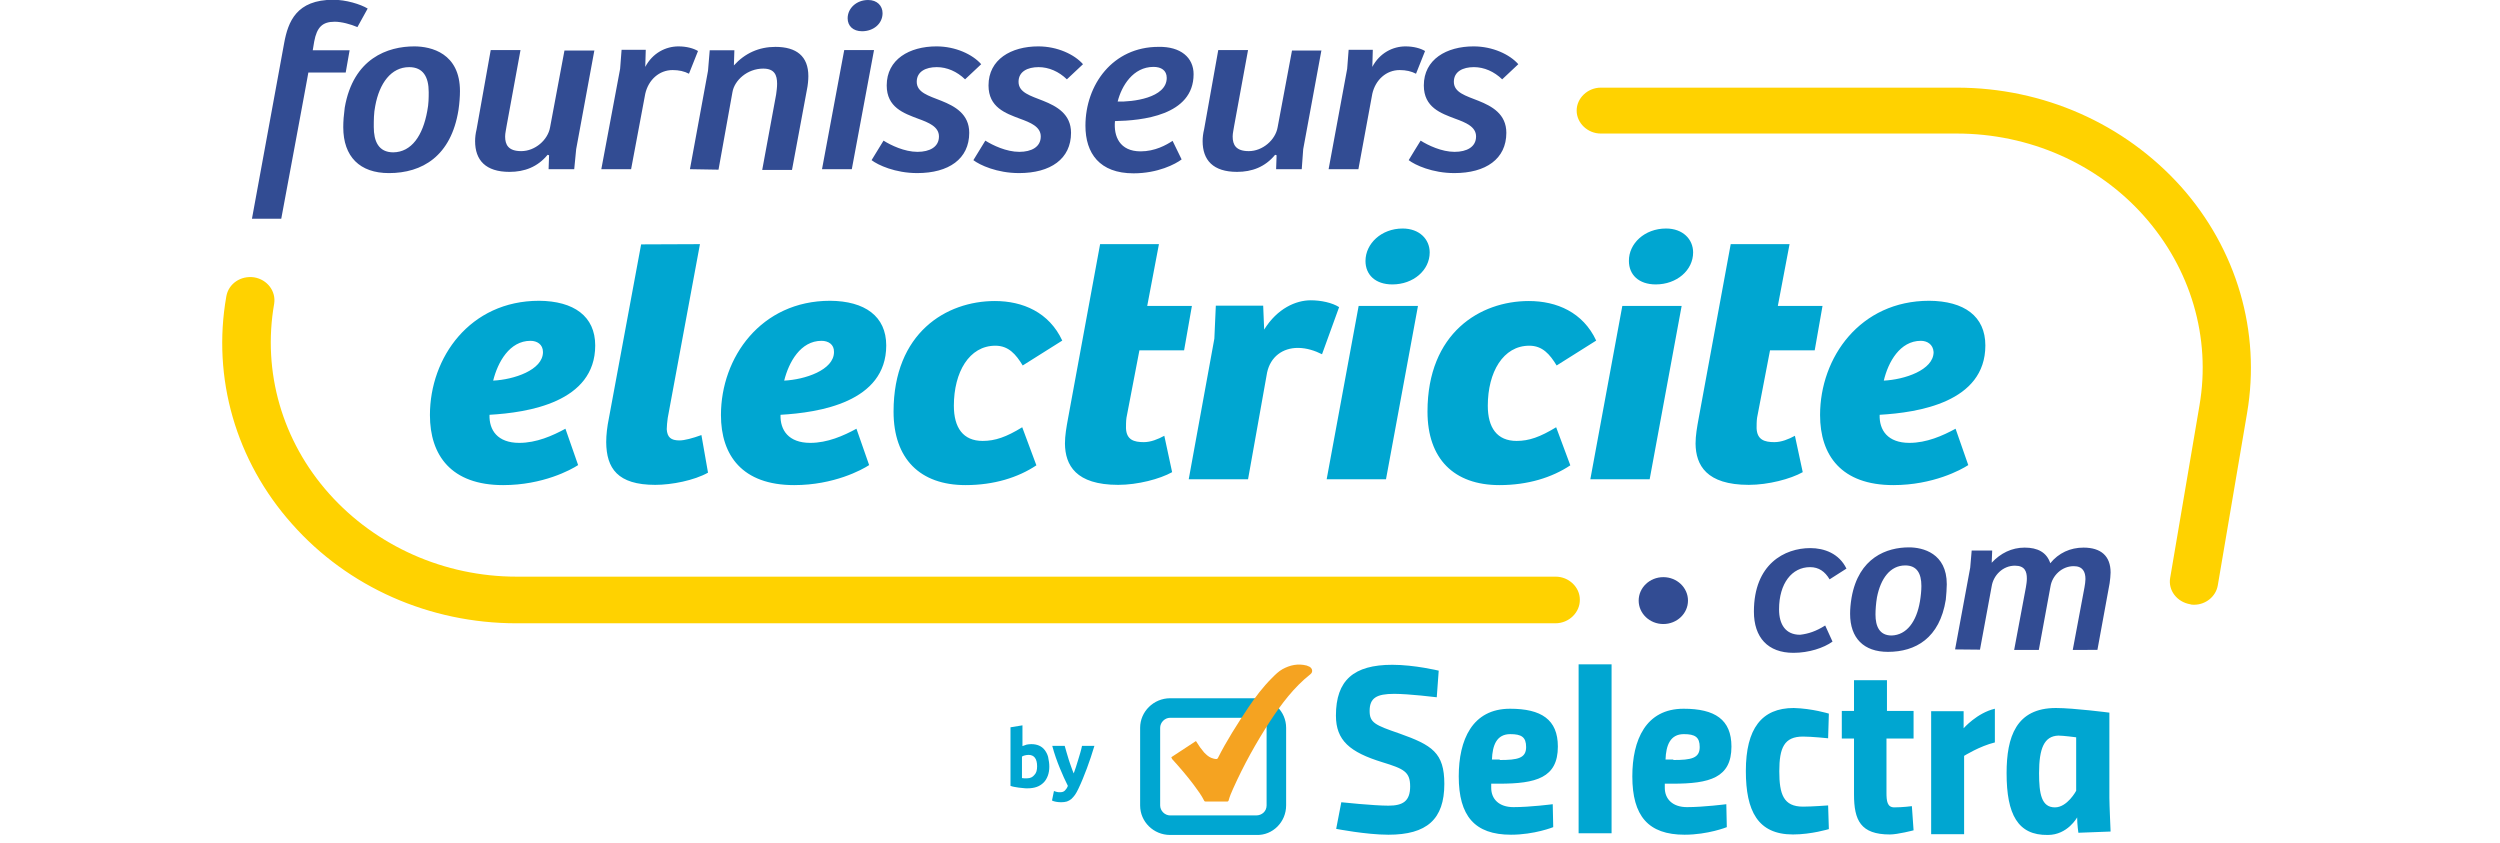
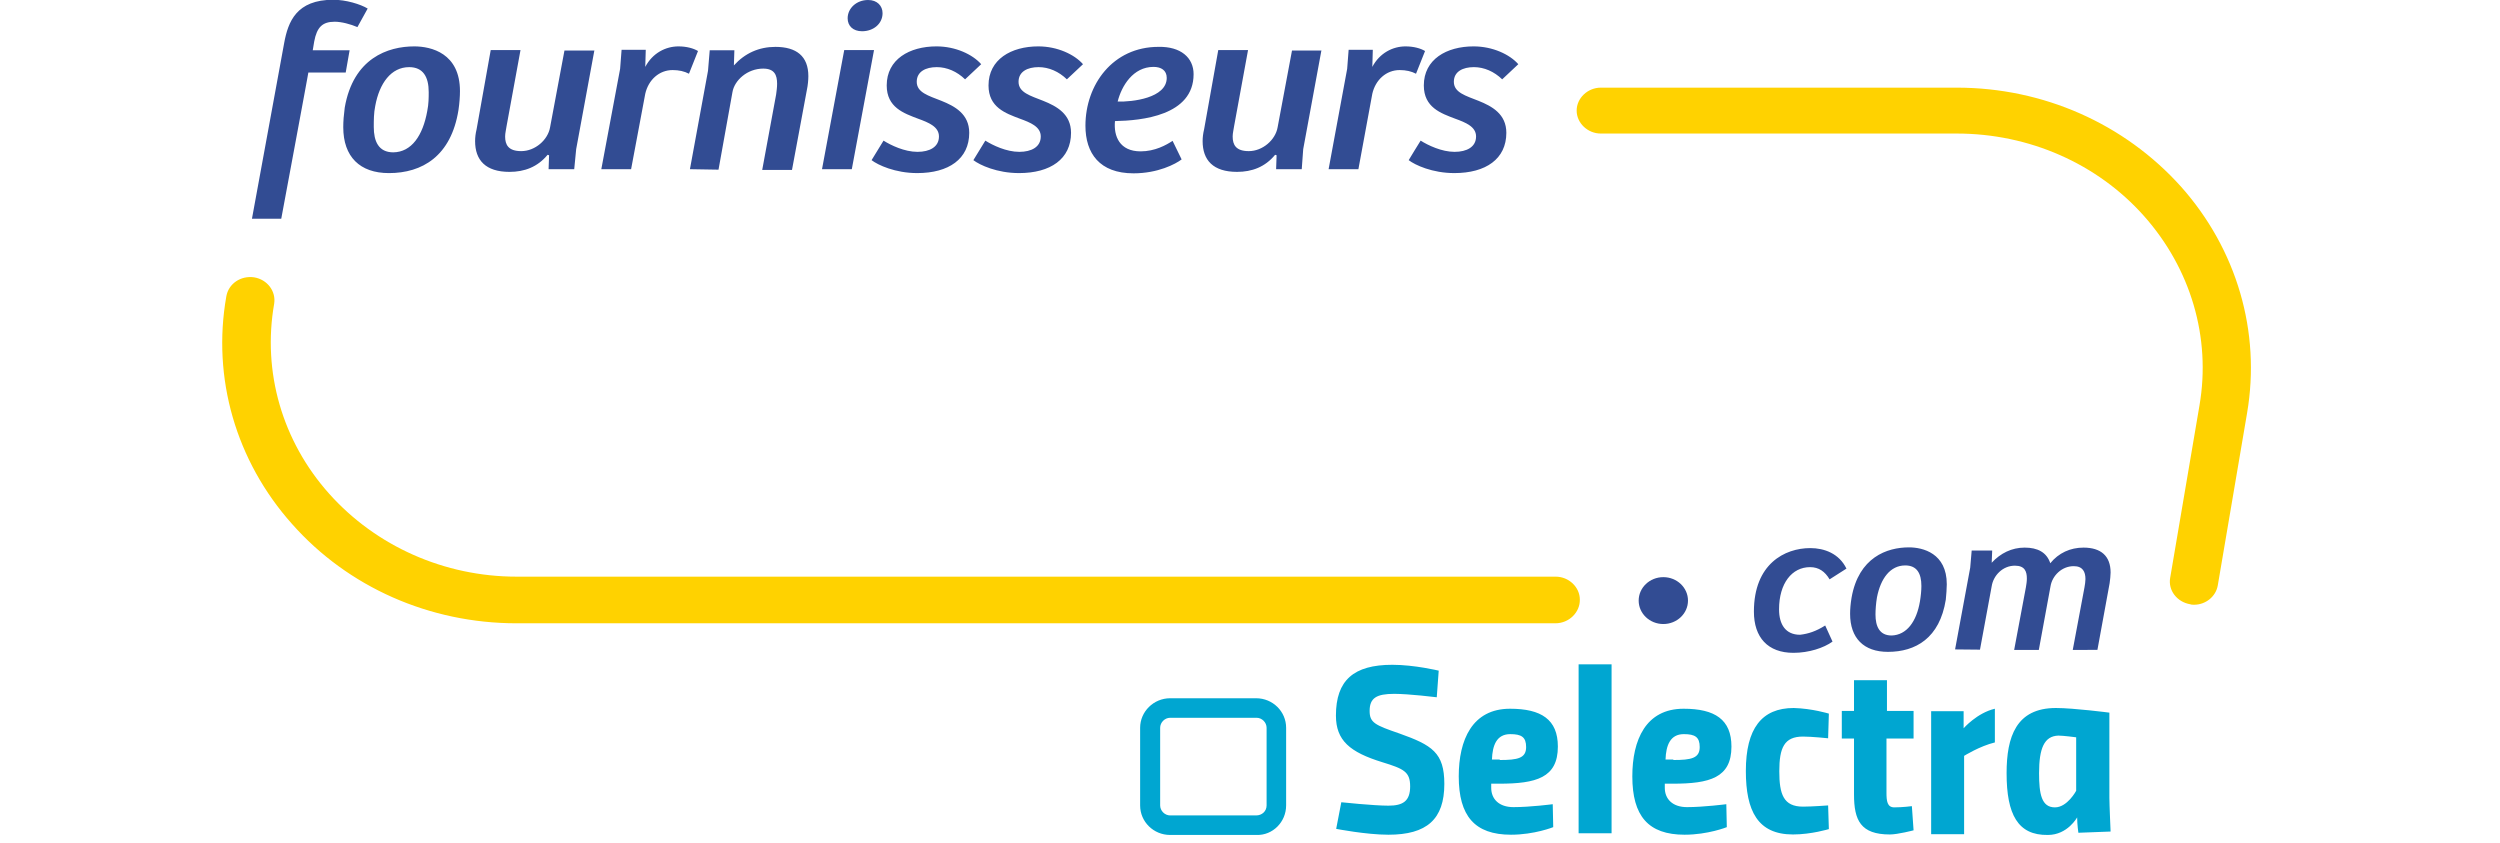
<svg xmlns="http://www.w3.org/2000/svg" viewBox="112 -22.2 1024 345.2" role="img" aria-label="Fournisseurs Electricité">
  <path fill="#324C93" d="M227.2 67.4h-12l13.2-72c1.6-8.7 5-17.7 20.1-17.7 5.2 0 11.1 1.8 14.1 3.6l-4.2 7.6c-2.8-1.2-6.5-2.2-9.3-2.2-5 0-7.3 2.2-8.4 8.1l-.6 3.6h15.1l-1.6 9.1h-15.3c.1-.2-11.1 59.9-11.1 59.9zm54.5-70.6c6.9 0 18.7 2.8 18.7 18.3 0 2.2-.2 5-.6 7.7-3 19-14.9 25.9-28.5 25.9-11.9 0-18.7-6.7-18.7-18.8 0-2.4.2-5 .6-8 3.5-20.3 17.7-25.1 28.5-25.1zm5.3 26.5c.6-2.9.6-5.6.6-7.8 0-6.2-2.3-10.2-8-10.2-7.4 0-12.2 6.6-13.9 15.9-.6 2.8-.6 6-.6 8.6 0 5.8 1.9 10.4 8 10.4 7.5-.1 12.1-6.9 13.9-16.9zm68.5-25.1L348 38.9l-.8 8.2h-10.5l.2-5.7-.6-.2c-4.1 5-9.5 7-15.6 7-9.8 0-14.1-4.8-14.1-12.6 0-1.5.2-3.2.6-4.8L313-1.7h12.2l-5.7 31.1c-.2 1.5-.6 2.9-.6 4.3 0 3.4 1.3 6 6.6 6 5.7 0 10.9-4.6 11.8-9.7l5.9-31.5h12.2l.1-.3zm15 48.9h-12.2L366 6l.6-7.8h9.9l-.2 7c3-5.7 8.4-8.4 13.6-8.4 3.3 0 6.2.8 8 1.9L394.2 8c-1.9-1-4.1-1.5-6.7-1.5-5.5 0-9.9 4-11.2 9.7l-5.8 30.9zm24.1 0L402 6.8l.7-8.4h10.1l-.2 6.2c4.5-5 10.3-7.6 17-7.6 8.6 0 13.5 3.8 13.5 12 0 1.5-.2 3.8-.6 5.6l-6.1 32.8h-12.2l5.7-30.9c.2-1.5.4-2.9.4-4.4 0-3.6-1.1-6.2-5.7-6.2-6.5 0-11.8 4.8-12.6 9.7l-5.7 31.7-11.7-.2zm54.1 0l9.1-48.8H470l-9.1 48.8h-12.2zm18.9-69.3c3.7 0 5.9 2.4 5.9 5.4 0 4.3-3.7 7.4-8.4 7.4-3.7 0-5.9-2.2-5.9-5.3 0-4.1 3.6-7.5 8.4-7.5zm6.3 57.6c3 1.9 8.6 4.6 13.9 4.6 5 0 8.8-2 8.8-6.3 0-4-4.2-5.7-8.6-7.3-5.8-2.2-12.8-4.6-12.8-13.6 0-10.7 9.3-16 20.4-16 7.8 0 14.8 3.3 18.3 7.3l-6.6 6.2c-3.3-3.2-7.4-5-11.6-5-4.5 0-8.2 1.8-8.2 6 0 4.4 4.8 5.7 10.1 7.8 5.5 2.2 11.4 5.4 11.4 13.1 0 10.7-8.4 16.5-21.3 16.5-9 0-16.1-3.3-18.7-5.3l4.9-8zm41.7 0c3 1.9 8.6 4.6 13.9 4.6 5 0 8.8-2 8.8-6.3 0-4-4.2-5.7-8.6-7.3-5.8-2.2-12.8-4.6-12.8-13.6 0-10.7 9.3-16 20.4-16 7.8 0 14.8 3.3 18.3 7.3l-6.6 6.2c-3.3-3.2-7.4-5-11.6-5-4.5 0-8.2 1.8-8.2 6 0 4.4 4.8 5.7 10.1 7.8 5.5 2.2 11.4 5.4 11.4 13.1 0 10.7-8.4 16.5-21.3 16.5-9 0-16.1-3.3-18.7-5.3l4.9-8zm85.3-27.2c0 17-21.4 19-32.2 19.2-.6 6.2 1.9 12.4 10.5 12.4 5.9 0 10.5-2.6 13.1-4.3l3.7 7.6c-2.5 1.9-9.7 5.7-19.7 5.7-13.9 0-19.7-8.2-19.7-19.5 0-16.8 11.2-32.3 29.9-32.3 9.1-.2 14.4 4.4 14.4 11.2zm-16.4-3c-8.4 0-13.1 7.8-14.7 14.2 5.9.2 20.1-1.4 20.1-9.7 0-3.1-2.3-4.5-5.4-4.5zm68.8-7l-7.5 40.7-.6 8.2h-10.5l.2-5.7-.6-.2c-4.1 5-9.5 7-15.6 7-9.8 0-14.1-4.8-14.1-12.6 0-1.5.2-3.2.6-4.8L611-1.7h12.2l-5.7 31.1c-.2 1.5-.6 2.9-.6 4.3 0 3.4 1.3 6 6.6 6 5.7 0 10.9-4.6 11.8-9.7l5.9-31.5h12l.1-.3zm15.1 48.9h-12.2L663.8 6l.6-7.8h9.9l-.2 7c3-5.7 8.4-8.4 13.6-8.4 3.3 0 6.2.8 8 1.9L692 8c-1.9-1-4.1-1.5-6.7-1.5-5.5 0-9.9 4-11.2 9.7l-5.7 30.9zm25.5-11.7c3 1.9 8.6 4.6 13.9 4.6 5 0 8.8-2 8.8-6.3 0-4-4.2-5.7-8.6-7.3-5.8-2.2-12.8-4.6-12.8-13.6 0-10.7 9.3-16 20.4-16 7.8 0 14.8 3.3 18.3 7.3l-6.6 6.2c-3.3-3.2-7.4-5-11.6-5-4.5 0-8.2 1.8-8.2 6 0 4.4 4.8 5.7 10.1 7.8 5.5 2.2 11.4 5.4 11.4 13.1 0 10.7-8.4 16.5-21.3 16.5-9 0-16.1-3.3-18.7-5.3 0-.1 4.9-8 4.9-8z" />
-   <path fill="#00A6D1" d="M355.8 119.3c0 23.3-27.6 27.5-43.3 28.4-.2 6.3 3.3 11.5 12.2 11.5 7 0 13.6-2.9 18.9-5.8l5.2 14.9c-2.9 1.9-14.4 8.2-30.7 8.2-21.3 0-30-12.2-30-28.7 0-23.6 16.4-46.8 44.7-46.8 14.2.1 23 6.3 23 18.3zm-26.5-1.9c-8.6 0-13.4 8.7-15.3 16.3 8.4-.4 20.4-4.3 20.4-11.7 0-3.2-2.5-4.6-5.1-4.6zm69.4-39.6L385.5 149c-.2 1.6-.4 3.3-.4 4.6.2 3.3 1.7 4.6 5.2 4.6 2.1 0 5.4-.9 9-2.2l2.7 15.4c-5.7 3.2-14.9 5-21.6 5-15.5 0-20-6.8-20.1-17.5 0-3 .4-6.4 1.1-9.8l13.2-71.2 24.1-.1zm76.3 41.5c0 23.3-27.6 27.5-43.3 28.4-.2 6.3 3.3 11.5 12.2 11.5 7 0 13.6-2.9 18.9-5.8l5.2 14.9c-2.9 1.9-14.4 8.2-30.7 8.2-21.3 0-30-12.2-30-28.7 0-23.6 16.4-46.8 44.7-46.8 14.2.1 23 6.3 23 18.3zm-26.5-1.9c-8.6 0-13.4 8.7-15.3 16.3 8.4-.4 20.4-4.3 20.4-11.7.1-3.2-2.4-4.6-5.1-4.6zm82.2 35.4l5.8 15.6c-7.5 5-17.4 8.1-29 8.1-18.7 0-29.5-10.8-29.5-30.1 0-32.3 21.6-45.3 41.5-45.3 11.4 0 22.2 4.6 27.6 16.2l-16.2 10.2c-2.8-4.6-5.8-8.1-11.2-8.1-10.7 0-17 10.8-17 24.6 0 9 3.8 14.4 11.8 14.4 5.1 0 9.7-1.6 16.2-5.6zm56-75l-4.8 25.3h18.3l-3.2 18.2h-18.3l-5.3 27.6c-.2 1.4-.2 3.2-.2 4.3.2 4.8 3.3 5.7 7.3 5.7 2.9 0 5.8-1.2 8.4-2.6l3.2 14.9c-5 2.8-14.1 5.2-22.1 5.2-17.4 0-21.7-8.1-21.8-16.9 0-3.3.6-6.7 1.3-10.5l13.1-71.2h24.1zm36.5 96.3h-24.3l10.5-57.6.6-13.5h19.4l.4 9.8c5.4-8.7 13-12 19.1-12 4.2 0 8.8 1 11.6 2.8l-7 19.3c-2.8-1.4-6.2-2.6-9.9-2.6-6.2 0-11.2 3.6-12.6 10.1l-7.8 43.7zm32.2 0l13.1-71h24.3l-13.1 71h-24.3zm31.1-102.7c6.9 0 11.1 4.4 11.1 9.8 0 7.3-6.7 13.1-15.3 13.1-7 0-11-4-11-9.6 0-7.1 6.5-13.3 15.2-13.3zm62.9 81.4l5.8 15.6c-7.5 5-17.4 8.1-29 8.1-18.7 0-29.5-10.8-29.5-30.1 0-32.3 21.6-45.3 41.5-45.3 11.4 0 22.2 4.6 27.6 16.2l-16.2 10.2c-2.8-4.6-5.8-8.1-11.2-8.1-10.7 0-17 10.8-17 24.6 0 9 3.8 14.4 11.8 14.4 5.1 0 9.6-1.6 16.2-5.6zm14 21.3l13.1-71h24.3l-13.1 71h-24.3zm31-102.7c6.9 0 11.1 4.4 11.1 9.8 0 7.3-6.7 13.1-15.3 13.1-7 0-11-4-11-9.6-.1-7.1 6.4-13.3 15.2-13.3zm50.6 6.4l-4.8 25.3h18.3l-3.2 18.2H837l-5.3 27.6c-.2 1.4-.2 3.2-.2 4.3.2 4.8 3.3 5.7 7.3 5.7 2.9 0 5.8-1.2 8.4-2.6l3.2 14.9c-5 2.8-14.1 5.2-22.1 5.2-17.4 0-21.7-8.1-21.8-16.9 0-3.3.6-6.7 1.3-10.5l13.1-71.2H845zm80.2 41.5c0 23.3-27.6 27.5-43.3 28.4-.2 6.3 3.3 11.5 12.2 11.5 7 0 13.6-2.9 18.9-5.8l5.2 14.9c-2.9 1.9-14.4 8.2-30.7 8.2-21.3 0-30-12.2-30-28.7 0-23.6 16.4-46.8 44.7-46.8 14.3.1 23 6.3 23 18.3zm-26.4-1.9c-8.6 0-13.4 8.7-15.2 16.3 8.4-.4 20.4-4.3 20.4-11.7-.2-3.2-2.7-4.6-5.2-4.6z" />
  <path fill="#324C93" d="M859.6 234l3 6.6c-3.6 2.6-9.7 4.6-16 4.6-10.5 0-16.2-6.3-16.2-16.9 0-19.5 12.6-26 23.1-26 5.7 0 11.8 2.2 14.8 8.4l-6.9 4.4c-1.9-3.2-4.4-5-8-5-7.4 0-12.7 6.6-12.7 17.3 0 6.2 2.7 10.4 8.6 10.4 3.4-.4 6.5-1.4 10.3-3.8zm34.3-32c5.7 0 15.5 2.4 15.5 15.1 0 1.8-.2 4.2-.4 6.3-2.5 15.8-12.4 21.4-23.7 21.4-9.9 0-15.5-5.6-15.5-15.6 0-2 .2-4.2.6-6.6 2.9-16.5 14.5-20.6 23.5-20.6zm4.5 22.2c.4-2.4.6-4.6.6-6.4 0-5.2-1.9-8.4-6.6-8.4-6.2 0-10.1 5.4-11.6 13.1-.4 2.4-.6 5-.6 7 0 4.8 1.6 8.6 6.6 8.6 6.2-.2 10.2-5.7 11.6-13.9zm14.4 19.6l6.2-33.5.6-7h8.4l-.2 5c3.6-3.9 8.2-6.2 13.5-6.2 5.3 0 9 1.9 10.5 6.4 3.4-4.2 8.2-6.4 13.6-6.4 7.1 0 11.1 3.4 11.1 10.2 0 1.2-.2 2.9-.4 4.4l-5 27.3H961l4.8-25.6c.2-1.2.4-2.4.4-3.4 0-3-1.1-5.3-4.8-5.3-5 0-8.8 4-9.5 8.2l-4.8 26.1H937l4.8-25.6c.2-1.2.4-2.4.4-3.6 0-2.9-.8-5.3-4.9-5.3-5 0-8.8 4-9.5 8.4l-4.8 26-10.2-.1z" />
  <ellipse fill="#324C93" cx="793.3" cy="223.8" rx="10.1" ry="9.6" />
  <path fill="#FFD200" d="M1010.7 225.5c-.6 0-1.1 0-1.6-.2-5.4-.9-9.1-5.7-8.2-10.8l12-70.6c4.8-27.9-3.6-56.1-22.7-77.6s-47.1-33.8-76.7-33.8H767.7c-5.4 0-9.9-4.3-9.9-9.4s4.5-9.4 9.9-9.4h145.8c35.5 0 68.7 14.8 91.8 40.5 22.9 25.7 32.8 59.5 27.1 92.8l-12 70.6c-.8 4.6-5 7.9-9.7 7.9zm-261.6 7.6H323.5c-35.5 0-69-14.8-91.9-40.7-23-25.8-32.8-59.8-26.9-93.2.9-5.2 5.9-8.6 11.4-7.8 5.4.9 9 5.7 8.2 10.8-4.9 27.9 3.3 56.3 22.5 77.8s47.2 34 76.8 34h425.6c5.4 0 9.9 4.3 9.9 9.4.1 5.2-4.4 9.7-10 9.7z" />
  <path fill="#00A6D1" d="M626.5 311.8h-35.2c-2.2 0-4.1-1.9-4.1-4.1v-31.8c0-2.2 1.9-4.1 4.1-4.1h35.4c2.2 0 4.1 1.9 4.1 4.1v31.8c0 2.4-1.9 4.1-4.3 4.1m12.3-4.1v-31.8c0-6.7-5.5-12.1-12.3-12.1h-35.2c-6.8 0-12.3 5.5-12.3 12.1v31.8c0 6.7 5.5 12.1 12.3 12.1h35.4c6.6.2 12.1-5.3 12.1-12.1" />
-   <path fill="#F5A321" d="M591.7 288c3.4-2.2 6.7-4.4 9.9-6.5.3-.2.3-.2.5.2.9 1.5 1.9 2.9 3.1 4.3.9.9 1.7 1.7 2.9 2.2.7.3 1.5.5 2.2.5.2 0 .3-.2.5-.3 3.6-7.2 8-14 12.5-20.8 2.9-4.3 6-8.4 9.7-12.1 1.4-1.4 2.7-2.7 4.3-3.6 3.1-1.7 6.3-2.4 9.9-1.5.3.2.9.3 1.2.5 1.2.7 1.5 2.2.3 3.1-6.7 5.3-11.8 12.1-16.4 19.1-5.8 8.9-10.9 18.1-15.2 27.7-.7 1.5-1.4 3.2-1.9 5-.2.3-.3.3-.5.3h-8.9c-.2 0-.3 0-.5-.2-1.2-2.4-2.7-4.4-4.4-6.7-2.7-3.6-5.8-7.2-8.9-10.6 0-.4-.2-.6-.3-.6" />
  <path fill="#00A6D1" d="M947.2 294.5c0 8.5 1 14 6.5 14 5.1 0 8.7-6.8 8.7-6.8v-21.9s-5.3-.7-7.3-.7c-5.8.2-7.9 5.2-7.9 15.4m-13.3 0c0-14.9 3.9-26.7 20.2-26.7 7.3 0 21.9 1.9 21.9 1.9v34.9c0 2.6.5 13.8.5 13.8l-13.2.5s-.5-3.4-.5-6.3c0 0-3.9 7.2-12 7.2-12.3.2-16.9-8.4-16.9-25.3M700.5 263.4s-11.4-1.4-17.4-1.4c-7.3 0-10.1 1.7-10.1 7 0 4.8 2.2 5.8 12.1 9.2 13.5 4.8 18.5 7.9 18.5 20.7 0 14.5-7.2 20.8-22.9 20.8-9.1 0-21.4-2.4-21.4-2.4l2.1-10.9s13.2 1.4 19.3 1.4c6 0 8.9-1.9 8.9-7.9s-2.6-7.2-11.4-9.9c-13.3-4.1-19-8.9-19-19.1 0-14.5 7.3-20.8 23.1-20.8 9.1 0 19 2.4 19 2.4l-.8 10.9zM726.3 289.1c7.3 0 10.8-.7 10.8-5.3 0-4.1-1.9-5.3-6.5-5.3-5.6 0-7.3 4.6-7.5 10.4h3.2v.2zm21.7 18.1l.2 9.4s-7.7 3.1-17.3 3.1c-14.9 0-21.4-7.7-21.4-23.9 0-14.9 5.5-27.7 21-27.7 12.8 0 19.6 4.4 19.6 15.5 0 12.8-8.9 15.2-24.1 15.2h-3.2v1.7c0 4.6 3.2 7.9 9.1 7.9 7 0 16.1-1.2 16.1-1.2M758.6 249.9h13.5v69.2h-13.5z" />
  <g fill="#00A6D1">
    <path d="M797.4 289.1c7.3 0 10.8-.7 10.8-5.3 0-4.1-1.9-5.3-6.5-5.3-5.6 0-7.3 4.6-7.5 10.4h3.2v.2zm21.7 18.1l.2 9.4s-7.7 3.1-17.3 3.1c-14.9 0-21.4-7.7-21.4-23.9 0-14.9 5.5-27.7 21-27.7 12.8 0 19.6 4.4 19.6 15.5 0 12.8-8.9 15.2-24.1 15.2h-3.2v1.7c0 4.6 3.2 7.9 9.1 7.9 6.8 0 16.1-1.2 16.1-1.2M861.1 270.1l-.3 10.1s-6.7-.7-10.3-.7c-7.7 0-9.7 4.6-9.7 14.2 0 9.4 1.7 14.5 9.7 14.5 3.6 0 10.3-.5 10.3-.5l.3 9.7s-7.2 2.2-14.7 2.2c-14.4 0-19.3-9.6-19.3-26 0-17.4 6.5-25.8 19.6-25.8 7.6.2 14.4 2.3 14.4 2.3M884.7 280.3v22.2c0 3.4.3 6 3.2 6 3.4 0 7.2-.5 7.2-.5l.7 9.9s-6.5 1.7-9.7 1.7c-12 0-14.7-5.8-14.7-16.4v-22.9h-5V269h5v-12.6h13.5V269h10.9v11.3h-11.1zM903 269.1h13.3v7s5.5-6.3 12.8-8v13.8c-6.2 1.5-12.6 5.5-12.6 5.5v32.1H903v-50.4z" />
  </g>
  <g fill="#00A6D1">
-     <path d="M541.8 291.8c0 1.4-.2 2.6-.6 3.7-.4 1.1-1 2.1-1.7 2.8-.8.8-1.7 1.4-2.8 1.8-1.1.4-2.4.6-3.8.6-.6 0-1.2 0-1.8-.1-.6-.1-1.3-.1-1.9-.2l-1.8-.3s-1.1-.2-1.5-.4v-24l4.9-.8v8.5c.5-.2 1.1-.4 1.7-.6.6-.1 1.2-.2 1.9-.2 1.2 0 2.3.2 3.2.6.9.4 1.7 1 2.3 1.8.6.8 1.1 1.7 1.4 2.8.3 1.5.5 2.7.5 4zm-5-.1c0-3.1-1.2-4.7-3.5-4.7-.5 0-1 .1-1.5.2s-.9.3-1.2.5v8.8c.2 0 .5.1.9.1h1.2c1.3 0 2.3-.5 3-1.4.8-.8 1.1-2 1.1-3.5zM560.3 283.2c-1 3.3-2 6.4-3.1 9.3-1.1 2.9-2.2 5.7-3.5 8.4-.5 1-.9 1.8-1.4 2.5-.5.7-1 1.2-1.5 1.7-.5.4-1.2.8-1.8 1-.7.2-1.5.3-2.4.3-.8 0-1.5-.1-2.1-.2-.6-.1-1.2-.3-1.6-.5l.8-3.9c.5.2.9.3 1.3.4.4.1.8.1 1.2.1.9 0 1.5-.2 2-.7.5-.5.9-1.1 1.2-1.9-1.1-2.2-2.2-4.6-3.3-7.3-1.1-2.7-2.2-5.7-3.1-9.1h5.1c.2.8.5 1.8.8 2.8l.9 3c.3 1 .7 2 1 2.9.3 1 .7 1.8 1 2.6.3-.8.6-1.7.9-2.6.3-1 .6-1.9.9-2.9l.9-3c.3-1 .5-1.9.7-2.8h5.1z" />
-   </g>
+     </g>
</svg>